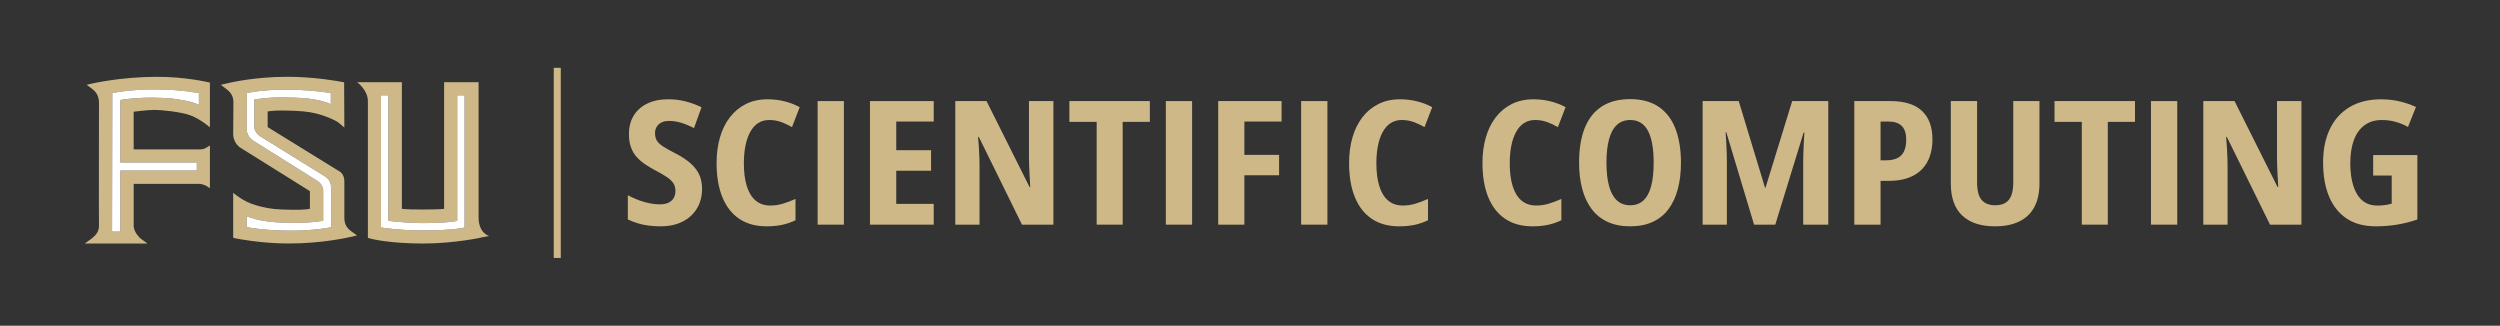
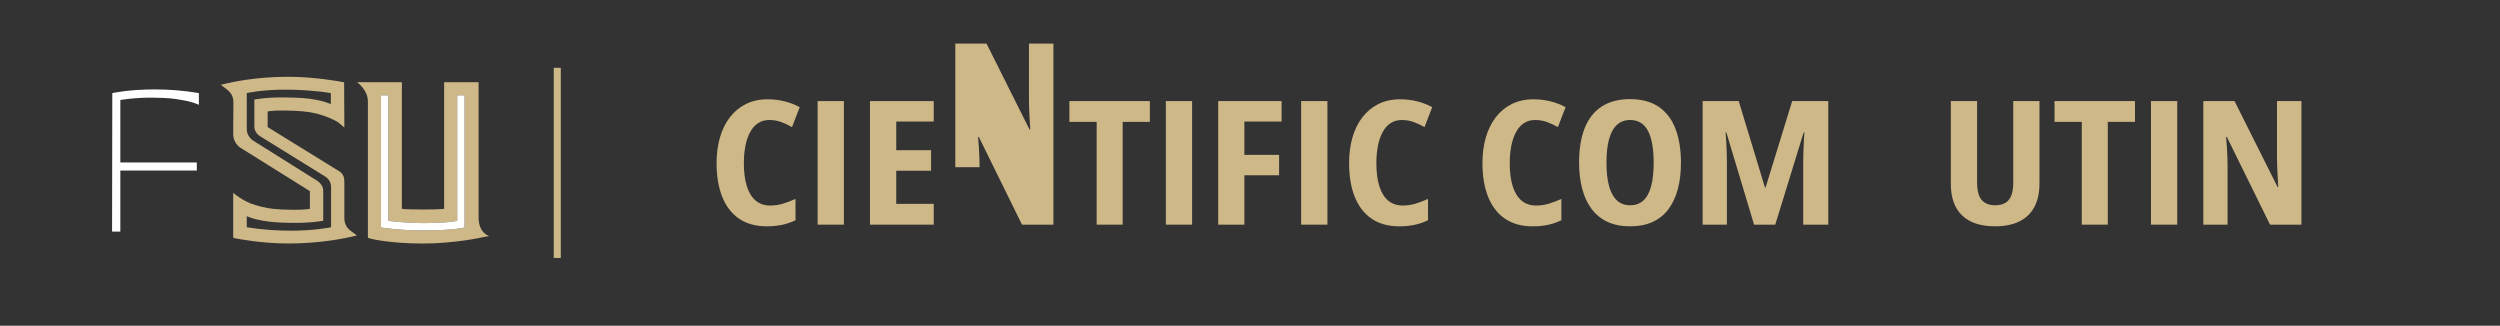
<svg xmlns="http://www.w3.org/2000/svg" id="finals" viewBox="0 0 2065.39 269.13">
  <rect x="0" y="0" width="2065.39" height="269.13" fill="#333333" stroke="none" />
  <defs>
    <style>
      .cls-1 {
        fill: #ceb888;
      }

      .cls-1, .cls-2 {
        stroke-width: 0px;
      }

      .cls-2 {
        fill: #fff;
      }
    </style>
  </defs>
  <g>
-     <path class="cls-1" d="M580.02,155.98c0,6.14-1.4,11.54-4.21,16.2-2.81,4.66-6.77,8.29-11.88,10.89-5.11,2.61-11.21,3.91-18.29,3.91-3.24,0-6.37-.19-9.41-.56-3.04-.37-5.99-.98-8.88-1.82s-5.77-1.93-8.65-3.28v-20.04c4.35,2.37,8.83,4.22,13.43,5.55,4.6,1.33,8.93,1.99,12.98,1.99,2.93,0,5.36-.48,7.29-1.43,1.92-.95,3.34-2.27,4.25-3.94.91-1.68,1.37-3.54,1.37-5.59,0-2.28-.48-4.28-1.44-6-.96-1.72-2.63-3.43-5.01-5.13-2.38-1.7-5.64-3.62-9.79-5.76-3.09-1.63-5.98-3.35-8.69-5.17-2.71-1.82-5.07-3.85-7.1-6.11-2.02-2.26-3.59-4.91-4.71-7.96-1.11-3.05-1.67-6.67-1.67-10.86-.05-5.82,1.23-10.89,3.83-15.22,2.6-4.33,6.37-7.69,11.31-10.09,4.93-2.4,10.81-3.57,17.64-3.53,4.75,0,9.38.57,13.89,1.71,4.5,1.14,8.93,2.76,13.28,4.85l-6.22,17.25c-3.9-2-7.51-3.49-10.85-4.47s-6.55-1.47-9.64-1.47c-2.58,0-4.72.43-6.41,1.29-1.7.86-3,2.05-3.91,3.56-.91,1.51-1.37,3.25-1.37,5.2,0,2.42.48,4.46,1.44,6.11.96,1.65,2.67,3.28,5.12,4.89,2.45,1.61,5.83,3.5,10.13,5.69,4.81,2.47,8.84,5.07,12.1,7.82,3.26,2.75,5.75,5.85,7.47,9.32,1.72,3.47,2.58,7.53,2.58,12.18Z" />
    <path class="cls-1" d="M635.57,99.14c-3.54,0-6.63.86-9.26,2.58-2.63,1.72-4.82,4.19-6.56,7.4-1.75,3.21-3.05,6.99-3.91,11.35-.86,4.35-1.29,9.14-1.29,14.35,0,7.5.82,13.85,2.47,19.06,1.64,5.21,4.08,9.17,7.32,11.87,3.24,2.7,7.26,4.05,12.07,4.05,3.64,0,7.16-.52,10.55-1.57,3.39-1.05,6.8-2.34,10.25-3.88v17.6c-3.54,1.72-7.25,2.99-11.12,3.81s-8.08,1.22-12.64,1.22c-8.95,0-16.5-2.06-22.65-6.18-6.15-4.12-10.81-10.09-14-17.91s-4.78-17.22-4.78-28.21c0-7.63.92-14.66,2.77-21.09,1.85-6.42,4.58-11.99,8.2-16.69,3.62-4.7,8.03-8.35,13.24-10.96,5.21-2.61,11.21-3.91,17.98-3.91,4.71,0,9.27.54,13.7,1.61,4.43,1.07,8.69,2.7,12.79,4.89l-6.37,16.48c-3.04-1.77-6.08-3.19-9.14-4.26-3.06-1.07-6.26-1.61-9.6-1.61Z" />
    <path class="cls-1" d="M675.48,185.59v-102.08h21.7v102.08h-21.7Z" />
    <path class="cls-1" d="M771.4,185.59h-52.67v-102.08h52.67v16.9h-30.96v23.67h28.76v16.97h-28.76v27.37h30.96v17.18Z" />
-     <path class="cls-1" d="M870.28,185.59h-25.95l-35.67-72.48h-.61c.3,3.35.54,6.52.72,9.5.18,2.98.3,5.76.38,8.34.08,2.58.11,4.97.11,7.16v47.48h-20.03v-102.08h25.8l35.51,70.94h.61c-.2-3.17-.38-6.17-.53-9.01-.15-2.84-.28-5.52-.38-8.03-.1-2.51-.15-4.89-.15-7.12v-46.78h20.19v102.08Z" />
+     <path class="cls-1" d="M870.28,185.59h-25.95l-35.67-72.48h-.61c.3,3.35.54,6.52.72,9.5.18,2.98.3,5.76.38,8.34.08,2.58.11,4.97.11,7.16h-20.03v-102.08h25.8l35.51,70.94h.61c-.2-3.17-.38-6.17-.53-9.01-.15-2.84-.28-5.52-.38-8.03-.1-2.51-.15-4.89-.15-7.12v-46.78h20.19v102.08Z" />
    <path class="cls-1" d="M927.5,185.59h-21.48v-84.91h-22.54v-17.18h66.48v17.18h-22.46v84.91Z" />
    <path class="cls-1" d="M963.17,185.59v-102.08h21.7v102.08h-21.7Z" />
    <path class="cls-1" d="M1028.05,185.59h-21.63v-102.08h52.36v16.9h-30.73v27.51h28.68v16.9h-28.68v40.78Z" />
    <path class="cls-1" d="M1074.95,185.59v-102.08h21.7v102.08h-21.7Z" />
    <path class="cls-1" d="M1158.12,99.14c-3.54,0-6.63.86-9.26,2.58-2.63,1.72-4.82,4.19-6.56,7.4-1.75,3.21-3.05,6.99-3.91,11.35-.86,4.35-1.29,9.14-1.29,14.35,0,7.5.82,13.85,2.47,19.06,1.64,5.21,4.08,9.17,7.32,11.87,3.24,2.7,7.26,4.05,12.07,4.05,3.64,0,7.16-.52,10.55-1.57,3.39-1.05,6.8-2.34,10.25-3.88v17.6c-3.54,1.72-7.25,2.99-11.12,3.81s-8.08,1.22-12.64,1.22c-8.95,0-16.5-2.06-22.65-6.18-6.15-4.12-10.81-10.09-14-17.91s-4.78-17.22-4.78-28.21c0-7.63.92-14.66,2.77-21.09,1.85-6.42,4.58-11.99,8.2-16.69,3.62-4.7,8.03-8.35,13.24-10.96,5.21-2.61,11.21-3.91,17.98-3.91,4.71,0,9.27.54,13.7,1.61,4.43,1.07,8.69,2.7,12.79,4.89l-6.37,16.48c-3.04-1.77-6.08-3.19-9.14-4.26-3.06-1.07-6.26-1.61-9.6-1.61Z" />
    <path class="cls-1" d="M1268.3,99.14c-3.54,0-6.63.86-9.26,2.58-2.63,1.72-4.82,4.19-6.56,7.4-1.75,3.21-3.05,6.99-3.91,11.35-.86,4.35-1.29,9.14-1.29,14.35,0,7.5.82,13.85,2.47,19.06,1.64,5.21,4.08,9.17,7.32,11.87,3.24,2.7,7.26,4.05,12.07,4.05,3.64,0,7.16-.52,10.55-1.57,3.39-1.05,6.8-2.34,10.25-3.88v17.6c-3.54,1.72-7.25,2.99-11.12,3.81s-8.08,1.22-12.64,1.22c-8.95,0-16.5-2.06-22.65-6.18-6.15-4.12-10.81-10.09-14-17.91s-4.78-17.22-4.78-28.21c0-7.63.92-14.66,2.77-21.09,1.85-6.42,4.58-11.99,8.2-16.69,3.62-4.7,8.03-8.35,13.24-10.96,5.21-2.61,11.21-3.91,17.98-3.91,4.71,0,9.27.54,13.7,1.61,4.43,1.07,8.69,2.7,12.79,4.89l-6.37,16.48c-3.04-1.77-6.08-3.19-9.14-4.26-3.06-1.07-6.26-1.61-9.6-1.61Z" />
    <path class="cls-1" d="M1388.73,134.4c0,8.05-.86,15.32-2.58,21.79-1.72,6.47-4.3,12.01-7.74,16.62s-7.8,8.12-13.09,10.54c-5.29,2.42-11.5,3.63-18.63,3.63s-13.34-1.23-18.63-3.7c-5.29-2.47-9.66-6-13.13-10.61-3.47-4.61-6.06-10.15-7.78-16.62-1.72-6.47-2.58-13.73-2.58-21.79,0-11.26,1.57-20.8,4.71-28.59,3.14-7.8,7.84-13.71,14.12-17.74,6.27-4.03,14.06-6.04,23.37-6.04s17.44,2.13,23.64,6.39c6.2,4.26,10.8,10.31,13.81,18.15,3.01,7.84,4.51,17.17,4.51,27.96ZM1327.19,134.4c0,7.68.72,14.14,2.16,19.38,1.44,5.24,3.62,9.18,6.53,11.83,2.91,2.65,6.54,3.98,10.89,3.98s8.03-1.3,10.89-3.91c2.86-2.61,5-6.52,6.41-11.73,1.42-5.21,2.12-11.73,2.12-19.55,0-11.68-1.58-20.48-4.74-26.39-3.16-5.91-8.06-8.87-14.68-8.87-4.35,0-7.98,1.33-10.89,3.98-2.91,2.65-5.08,6.6-6.53,11.83-1.44,5.24-2.16,11.72-2.16,19.45Z" />
    <path class="cls-1" d="M1449.14,185.59l-22.92-76.25h-.61c.2,2.84.39,5.75.57,8.73.18,2.98.3,5.83.38,8.55.08,2.72.11,5.18.11,7.37v51.6h-20.03v-102.08h29.82l21.7,71.5h.46l22.01-71.5h29.82v102.08h-20.72v-51.88c0-2.33.05-4.83.15-7.51.1-2.68.21-5.45.34-8.31.12-2.86.29-5.69.49-8.48h-.61l-23.45,76.18h-17.53Z" />
-     <path class="cls-1" d="M1561.53,83.5c11.84,0,20.63,2.72,26.37,8.17,5.74,5.45,8.61,13.27,8.61,23.46,0,5.03-.71,9.64-2.12,13.83-1.42,4.19-3.59,7.81-6.53,10.86-2.93,3.05-6.68,5.41-11.23,7.09-4.55,1.68-9.97,2.51-16.24,2.51h-6.75v36.17h-21.7v-102.08h29.6ZM1560.01,100.4h-6.37v32.05h4.55c3.59,0,6.63-.57,9.11-1.71,2.48-1.14,4.35-2.97,5.62-5.48,1.26-2.51,1.9-5.79,1.9-9.84,0-5.17-1.23-8.96-3.68-11.38-2.45-2.42-6.16-3.63-11.12-3.63Z" />
    <path class="cls-1" d="M1684.92,83.5v68.01c0,7.68-1.39,14.15-4.17,19.41-2.78,5.26-6.91,9.25-12.37,11.97-5.46,2.72-12.24,4.08-20.34,4.08-11.69,0-20.67-2.97-26.94-8.9-6.27-5.94-9.41-14.7-9.41-26.29v-68.29h21.7v67.1c0,6.84,1.26,11.72,3.79,14.63,2.53,2.91,6.22,4.36,11.08,4.36,3.44,0,6.26-.65,8.46-1.96,2.2-1.3,3.84-3.34,4.93-6.11,1.09-2.77,1.63-6.46,1.63-11.07v-66.96h21.63Z" />
    <path class="cls-1" d="M1741.37,185.59h-21.48v-84.91h-22.54v-17.18h66.48v17.18h-22.46v84.91Z" />
    <path class="cls-1" d="M1777.04,185.59v-102.08h21.7v102.08h-21.7Z" />
    <path class="cls-1" d="M1901.34,185.59h-25.95l-35.67-72.48h-.61c.3,3.35.54,6.52.72,9.5.18,2.98.3,5.76.38,8.34.08,2.58.11,4.97.11,7.16v47.48h-20.03v-102.08h25.8l35.51,70.94h.61c-.2-3.17-.38-6.17-.53-9.01-.15-2.84-.28-5.52-.38-8.03-.1-2.51-.15-4.89-.15-7.12v-46.78h20.19v102.08Z" />
-     <path class="cls-1" d="M1960.61,128.12h36.5v53.21c-5.36,1.86-10.89,3.27-16.58,4.22-5.69.95-11.6,1.43-17.72,1.43-9.56,0-17.56-2.12-23.98-6.35-6.43-4.24-11.29-10.29-14.61-18.15-3.31-7.87-4.97-17.25-4.97-28.14s1.86-19.96,5.58-27.75c3.72-7.8,9.16-13.84,16.32-18.12,7.16-4.28,15.87-6.42,26.14-6.42,5.46,0,10.62.59,15.48,1.78,4.86,1.19,9.26,2.71,13.2,4.57l-6.6,16.48c-3.24-1.82-6.65-3.22-10.25-4.22-3.59-1-7.34-1.5-11.23-1.5-5.67,0-10.43,1.4-14.3,4.19s-6.82,6.84-8.84,12.15c-2.02,5.31-3.04,11.75-3.04,19.34,0,7.03.81,13.17,2.43,18.43,1.62,5.26,4.07,9.33,7.36,12.22,3.29,2.89,7.51,4.33,12.67,4.33,2.23,0,4.33-.14,6.3-.42,1.97-.28,3.79-.67,5.46-1.19v-23.18h-15.33v-16.9Z" />
  </g>
  <g>
    <rect class="cls-1" x="457.49" y="56.03" width="5.8" height="157.07" />
    <path class="cls-1" d="M395.38,179.56v-111.64h-28.46v104.62c-3.04.38-11.57.57-17.27.57-6.26,0-15.56-.19-17.64-.57v-104.62h-37s8.92,6.26,8.92,15.75v112.78l1.71.57c.57.19,15.56,4.17,44.02,4.17,25.8,0,49.33-5.12,49.52-5.31l4.93-.95s-8.73-2.09-8.73-15.37ZM383.81,187.91s-8.73,2.47-34.34,2.47c-20.11,0-34.72-2.47-34.72-2.47v-109.17h6.07v103.67s13.47,1.9,28.65,1.9c21.82,0,28.27-1.9,28.27-1.9v-103.67h6.07v109.17Z" />
    <g>
-       <path class="cls-1" d="M129.78,63.46c-29.79,0-53.31,5.5-53.5,5.5l-4.74,1.14,3.98,2.85c4.36,3.23,6.07,6.45,6.26,11.57,0,0-.19,96.56,0,101.69,0,4.74-1.9,7.59-6.26,11l-5.5,3.98h51.8l-5.5-3.98s-6.07-5.12-5.88-11v-34.33h54.64c1.9.19,4.74,1.33,4.74,1.33l3.6,2.28v-35.29l-3.42,2.09s-1.9,1.14-4.55,1.14h-55.02v-31.12s11.19-1.52,17.26-1.52,22.2,1.71,29.79,4.55c8.73,3.42,15.94,9.87,15.94,9.87v-37l-1.9-.38c-.19,0-18.02-4.36-41.74-4.36ZM164.31,86.61s-4.93-2.47-13.09-3.79c-8.35-1.52-11.76-1.9-23.34-2.09-15.94-.38-28.46,1.9-28.46,1.9v51.61h63.18v6.64h-63.18v50.46h-6.83l.19-114.4s13.47-3.04,34.91-3.04c11.57,0,23.34.76,36.62,3.04v9.68Z" />
      <path class="cls-2" d="M92.78,76.93l-.19,114.4h6.83v-50.46h63.18v-6.64h-63.18v-51.61s12.52-2.28,28.46-1.9c11.57.19,14.99.57,23.34,2.09,8.16,1.33,13.09,3.79,13.09,3.79v-9.68c-13.28-2.28-25.04-3.04-36.62-3.04-21.44,0-34.91,3.04-34.91,3.04Z" />
    </g>
    <path class="cls-2" d="M377.74,182.41s-6.45,1.9-28.27,1.9c-15.18,0-28.65-1.9-28.65-1.9v-103.67h-6.07v109.17s14.61,2.47,34.72,2.47c25.61,0,34.34-2.47,34.34-2.47v-109.17h-6.07v103.67Z" />
    <g>
      <path class="cls-1" d="M284.49,180.51v-30.74c0-6.45-4.36-8.35-4.36-8.35l-59.01-36.43v-12.9c3.6-.57,7.02-1.14,22.01-.57,9.68.38,16.51,1.52,22.77,3.6,10.06,3.23,13.85,6.26,13.85,6.26l4.74,3.98-.19-37.38-2.28-.38c-.76-.19-21.82-4.17-44.21-4.17-28.27,0-48.76,5.12-49.71,5.31l-5.69,1.33,4.74,3.61c3.79,2.85,5.5,5.88,5.69,10.43l-.19,26.37c0,8.35,6.26,11.76,6.26,11.76l57.11,35.67v14.61c-3.41.57-8.16,1.14-22.96.57-9.87-.38-15.37-1.71-21.82-3.6-10.43-2.85-18.59-10.25-18.59-10.25v37.19l2.28.57c.95.19,20.87,4.17,43.45,4.17,28.27,0,49.71-5.12,50.66-5.31l5.88-1.33-4.93-3.6c-3.79-2.85-5.31-5.88-5.5-10.43ZM273.49,187.72s-12.9,2.85-33.01,2.85c-11.19,0-24.1-.76-36.62-2.85v-9.11s4.93,2.28,12.52,3.6c7.97,1.33,12.9,1.71,23.72,1.9,15.18.38,26.94-1.71,26.94-1.71v-24.85c0-5.5-5.5-8.54-5.5-8.54l-52.36-32.82s-5.31-3.23-5.31-9.3v-29.98s11.76-2.85,31.87-2.85c11,0,24.85.76,37.57,2.85v9.11s-4.74-2.28-12.33-3.6c-7.97-1.52-14.04-1.71-25.04-1.9-14.99-.38-25.8,1.71-25.8,1.71v22.58c0,5.12,5.12,7.97,5.12,7.97l53.31,33.01s4.93,2.66,4.93,8.54v33.39Z" />
-       <path class="cls-2" d="M268.56,145.79l-53.31-33.01s-5.12-2.85-5.12-7.97v-22.58s10.81-2.09,25.8-1.71c11,.19,17.08.38,25.04,1.9,7.59,1.33,12.33,3.6,12.33,3.6v-9.11c-12.71-2.09-26.56-2.85-37.57-2.85-20.11,0-31.87,2.85-31.87,2.85v29.98c0,6.07,5.31,9.3,5.31,9.3l52.36,32.82s5.5,3.03,5.5,8.54v24.85s-11.76,2.09-26.94,1.71c-10.81-.19-15.75-.57-23.72-1.9-7.59-1.33-12.52-3.6-12.52-3.6v9.11c12.52,2.09,25.42,2.85,36.62,2.85,20.11,0,33.01-2.85,33.01-2.85v-33.39c0-5.88-4.93-8.54-4.93-8.54Z" />
    </g>
  </g>
</svg>